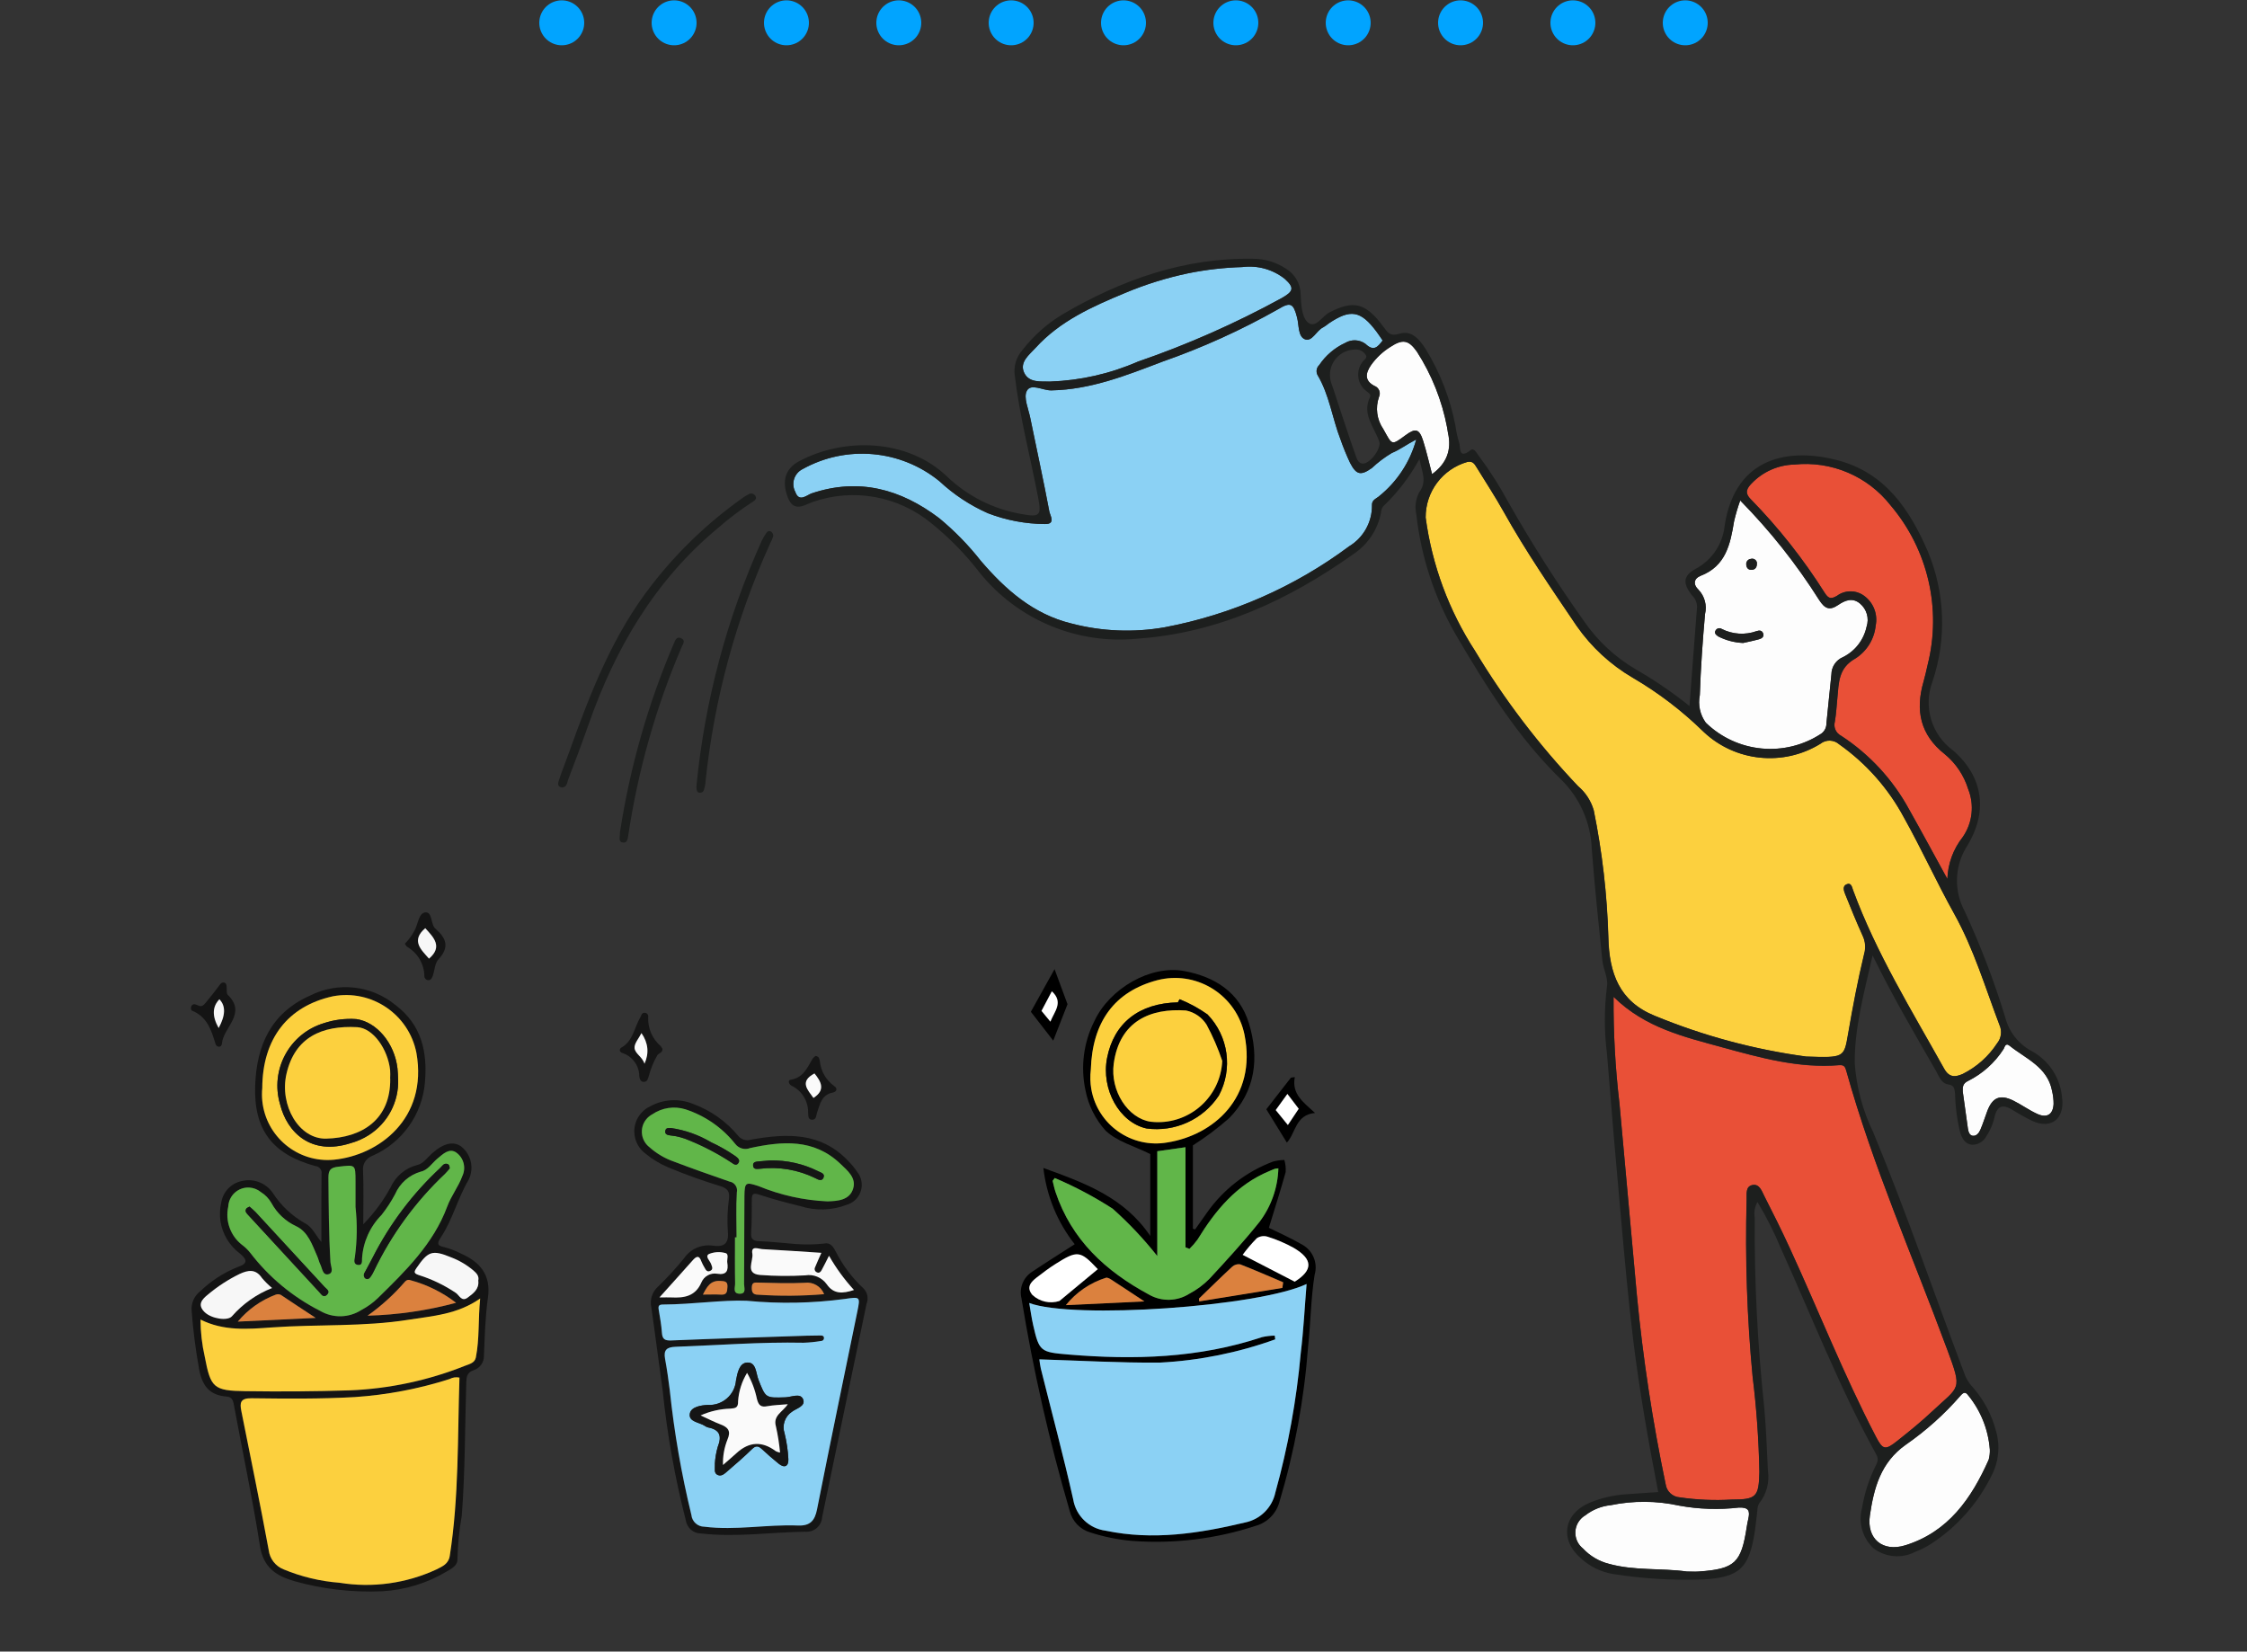
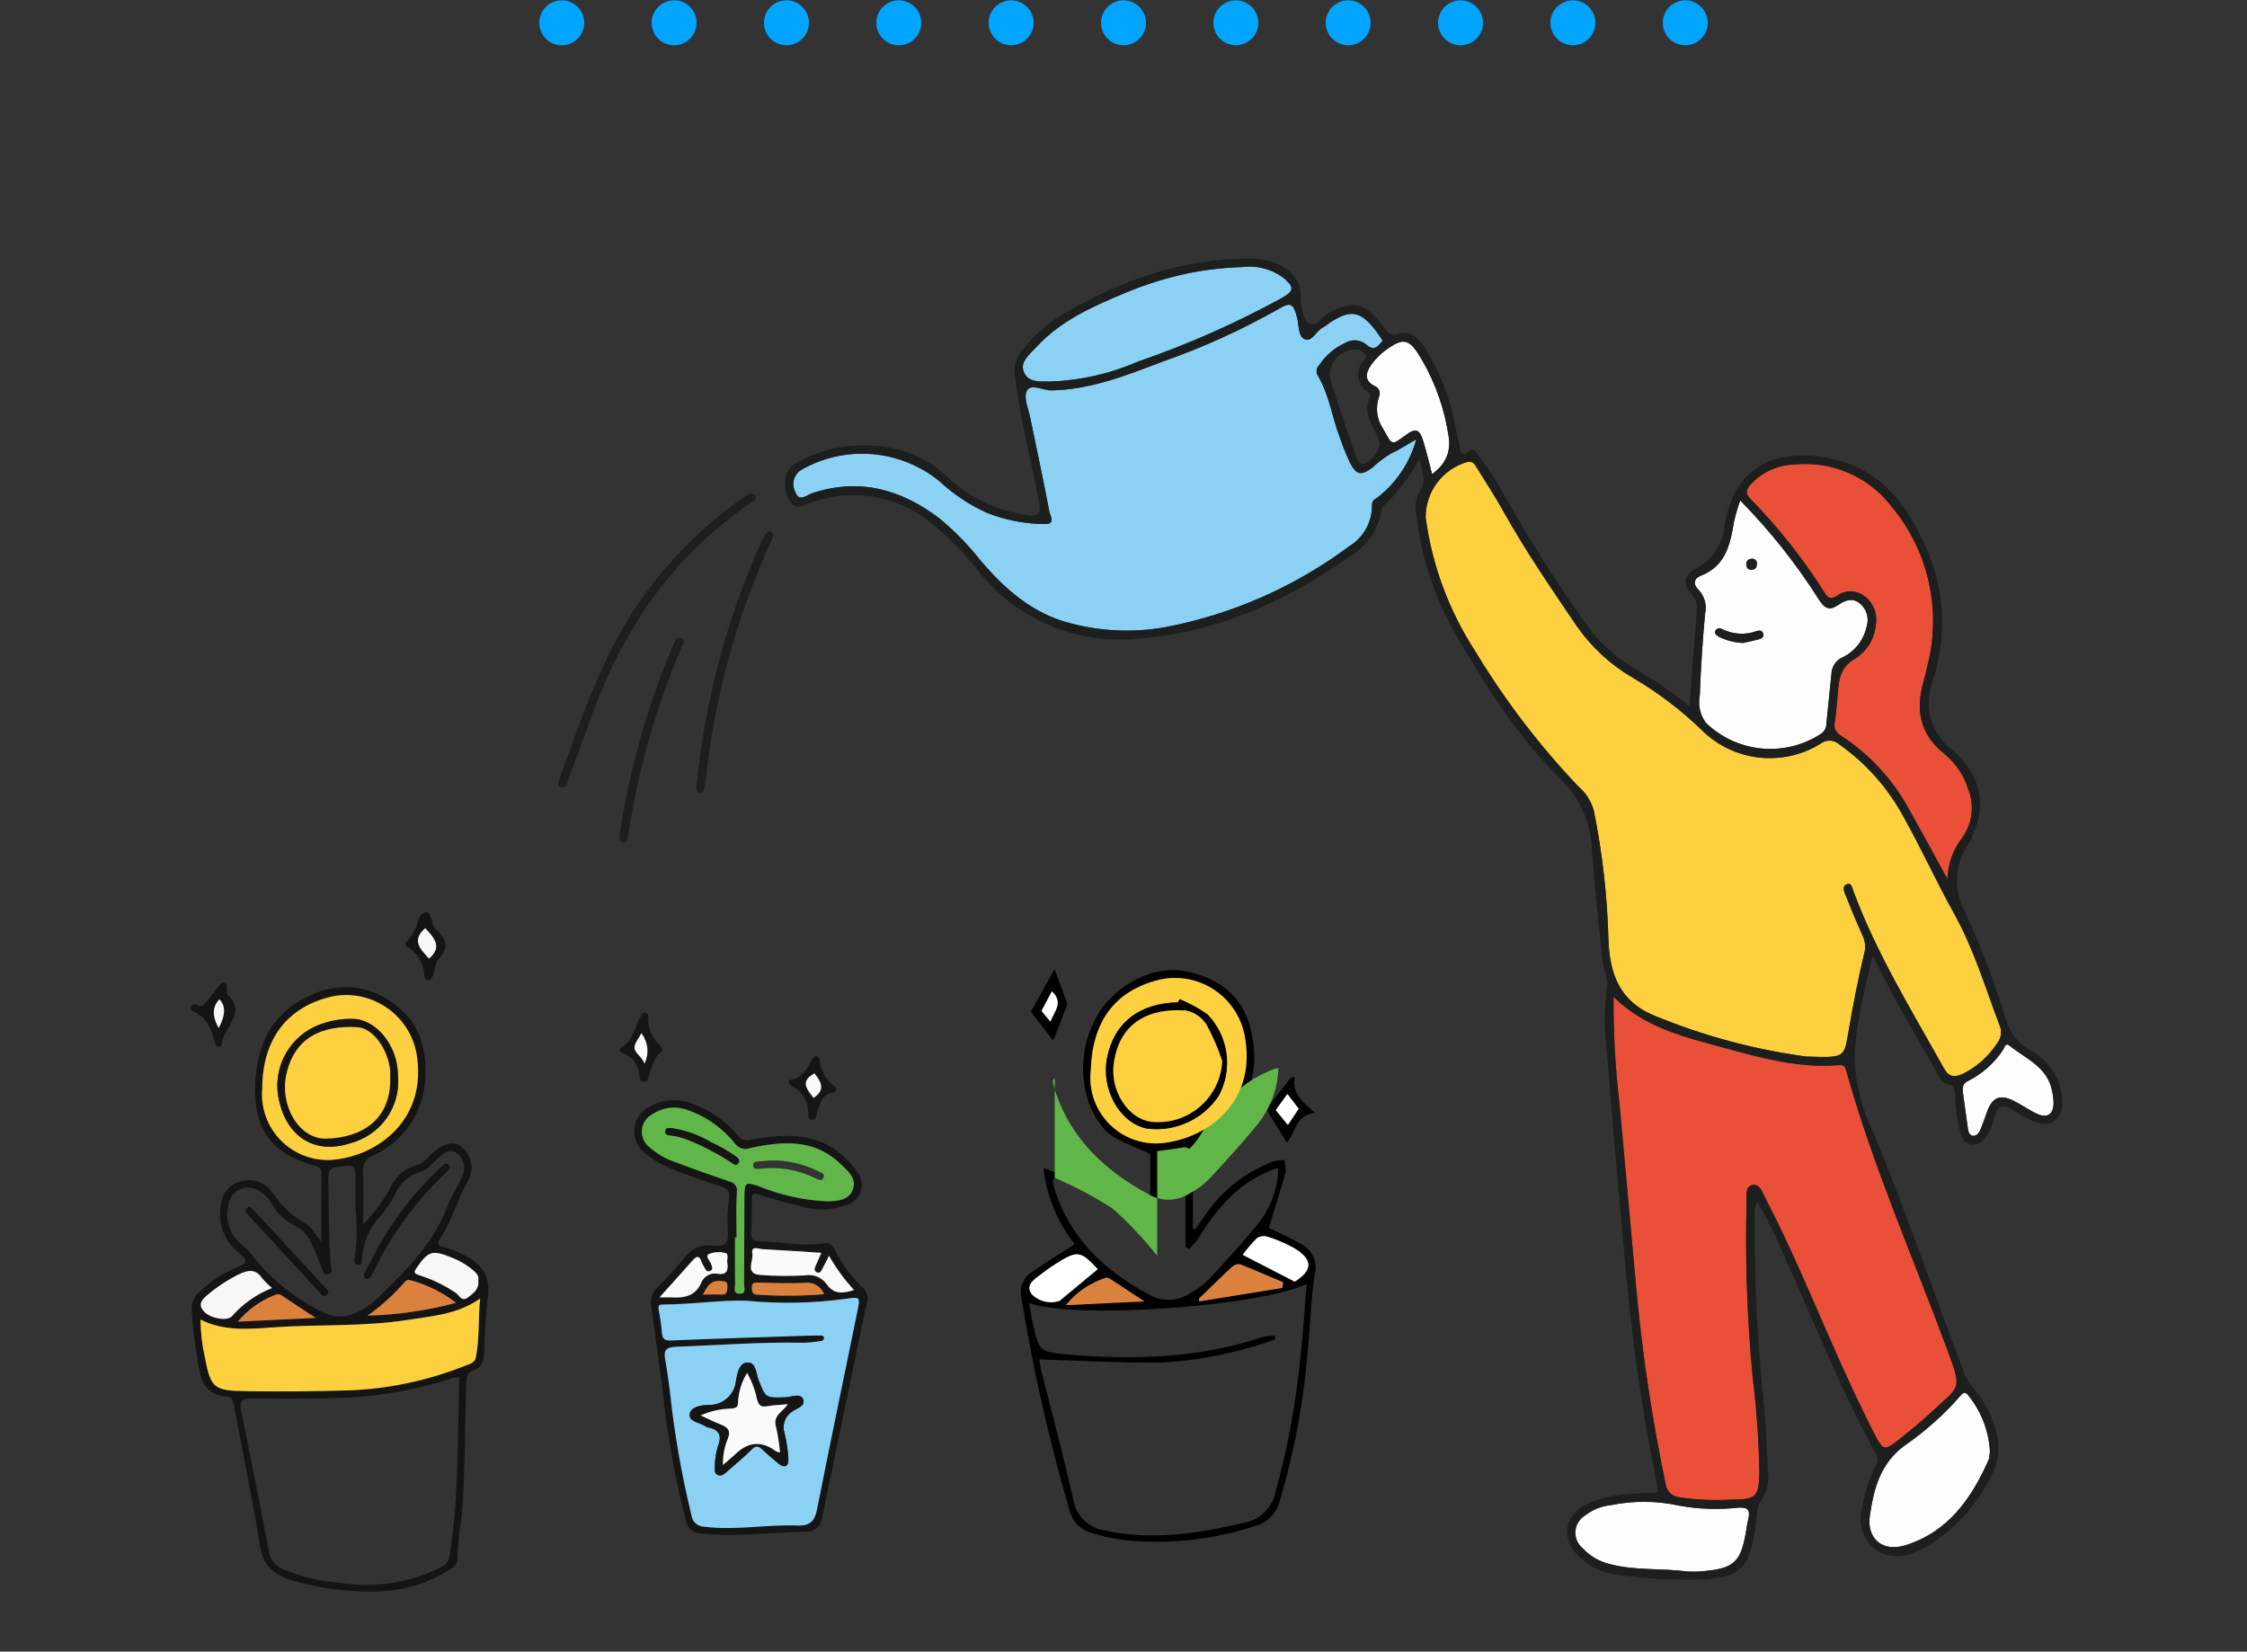
<svg xmlns="http://www.w3.org/2000/svg" id="a" width="200" height="147" viewBox="0 0 200 147">
  <rect x="0" y="0" width="200" height="147" fill="#333333" stroke="none" />
  <defs>
    <clipPath id="g">
      <rect x="17" y="23.03" width="166.563" height="118.616" fill="none" stroke-width="0" />
    </clipPath>
  </defs>
  <g id="b">
    <path id="c" d="M50,2.03h100" fill="none" stroke="#01a4ff" stroke-dasharray="0 0 0 10" stroke-linecap="round" stroke-linejoin="round" stroke-width="4" />
    <g id="d">
      <rect id="e" x="0" y="17.03" width="200" height="130" fill="none" stroke-width="0" />
      <g id="f">
        <g clip-path="url(#g)">
          <g id="h">
            <path id="i" d="M112.939,109.284c.845.42,1.94.9,2.964,1.495.955.525,1.416,1.644,1.107,2.689-.337,2.117-.351,4.282-.582,6.419-.351,4.676-1.206,9.3-2.549,13.792-.273,1.023-1.063,1.828-2.08,2.121-3.558,1.173-7.313,1.632-11.049,1.349-1.257-.11-2.499-.362-3.7-.749-.901-.262-1.596-.98-1.829-1.889-1.821-6.219-3.257-12.544-4.3-18.94-.228-.915.156-1.874.953-2.379,1.219-.819,2.466-1.6,3.783-2.447-1.542-1.959-2.508-4.31-2.789-6.787,3.745,1.355,7.192,2.619,9.514,6.05v-7.289c-1.44-.717-2.978-1.126-3.983-2.09-.907-1.011-1.523-2.249-1.783-3.582-.452-2.091-.169-4.273.8-6.18,1.349-2.881,4.987-4.992,7.972-4.441,2.708.5,4.928,1.87,5.776,4.656.94,3.087.59,6.049-1.768,8.45-1.009.888-2.085,1.695-3.219,2.415v7.422l.2.057c.339-.48.684-.956,1.017-1.44,1.462-2.099,3.527-3.703,5.923-4.6.327-.087.662-.135,1-.142.104.352.143.719.116,1.085-.467,1.677-1,3.337-1.494,4.957M91.607,115.978c.129.73.212,1.351.35,1.959.539,2.366.651,2.418,3.151,2.628,5.833.49,11.6.327,17.22-1.548.372-.084.752-.129,1.134-.135l.043.333c-3.305,1.19-6.767,1.887-10.275,2.068-3.561.031-7.125-.181-10.719-.288.03.276.074.55.131.822.967,3.88,2.006,7.744,2.882,11.645.242,1.462,1.414,2.592,2.883,2.781,4.2.884,8.322.25,12.422-.73,1.349-.277,2.405-1.327,2.69-2.674,1.128-4.063,1.884-8.221,2.259-12.421.247-2,.345-4.025.518-6.129-4.308,2.026-20.725,3.163-24.688,1.69M93.879,104.853l-.192.248c.084.328.149.663.256.984,1.427,4.271,4.461,7.064,8.32,9.141,1.121.647,2.508.617,3.6-.078.655-.346,1.254-.79,1.776-1.316,1.533-1.651,3.058-3.318,4.466-5.075,1.039-1.377,1.626-3.043,1.678-4.767-.107.006-.213.021-.318.044-.164.062-.324.136-.486.2-2.916,1.208-4.8,3.494-6.391,6.094-.217.297-.458.576-.722.832l-.35-.141v-8.908l-2.511.357v9.329c-1.198-1.517-2.526-2.927-3.969-4.213-1.638-1.058-3.364-1.973-5.159-2.734M97.089,95.208c-.398,3.203,1.876,6.123,5.08,6.521.581.072,1.169.057,1.745-.046,4.053-.643,7.989-3.954,6.852-9.6-.704-3.415-4.043-5.613-7.459-4.909-.099.02-.198.043-.295.068-3.794,1-5.79,3.683-5.922,7.964M97.711,112.963c-1.562-1.663-1.8-1.7-3.792-.443-.564.357-1.1.763-1.627,1.171s-.983.882-.394,1.573c.646.596,1.563.799,2.4.531,1.12-.932,2.243-1.861,3.414-2.832M115.242,114.078c1.621-1.019,1.656-1.988-.1-3.017-.738-.407-1.515-.739-2.32-.989-.323-.099-.672-.048-.954.137-.454.462-.875.956-1.259,1.478l4.636,2.39M106.724,115.577l.02.246,7.4-1.2.071-.5c-1.275-.541-2.543-1.1-3.833-1.6-.256-.037-.516.043-.707.218-1,.925-1.97,1.884-2.95,2.831M101.864,115.829c-1.143-.754-2.045-1.356-2.956-1.944-.137-.089-.338-.2-.468-.16-1.403.441-2.644,1.289-3.565,2.437l6.989-.332" fill="#000" stroke-width="0" />
            <path id="j" d="M93.746,92.624l-1.992-2.569,2.109-3.793,1.153,3.118-1.27,3.244M93.495,90.936c.358-.918,1.191-1.729.128-2.7l-.92,1.743.792.961" fill="#000" stroke-width="0" />
            <path id="k" d="M112.71,98.735l2.194-2.818.343-.047c-.289,1.524.769,2.239,1.8,3.192-1.76.165-1.705,1.777-2.507,2.638l-1.826-2.965M114.634,100.135l.964-1.446-1.007-1.319-1.039,1.434,1.082,1.331" fill="#000" stroke-width="0" />
-             <path id="l" d="M91.608,115.976c3.964,1.473,20.38.336,24.688-1.69-.173,2.1-.271,4.126-.518,6.129-.375,4.2-1.131,8.358-2.259,12.421-.285,1.347-1.341,2.397-2.69,2.674-4.1.98-8.218,1.614-12.422.73-1.469-.189-2.641-1.319-2.883-2.781-.876-3.9-1.915-7.764-2.882-11.645-.057-.272-.101-.546-.131-.822,3.594.107,7.157.319,10.719.288,3.508-.181,6.97-.877,10.275-2.068-.015-.111-.029-.222-.043-.333-.382.006-.762.051-1.134.135-5.62,1.875-11.387,2.038-17.219,1.548-2.5-.21-2.612-.262-3.151-2.628-.138-.608-.221-1.229-.35-1.959" fill="#8bd1f4" stroke-width="0" />
-             <path id="m" d="M93.879,104.85c1.795.761,3.521,1.676,5.159,2.734,1.443,1.286,2.771,2.696,3.969,4.213v-9.329l2.511-.357v8.908l.35.141c.264-.256.505-.535.722-.832,1.592-2.6,3.475-4.886,6.391-6.094.162-.067.322-.142.486-.2.105-.023.211-.038.318-.044-.052,1.724-.639,3.39-1.678,4.767-1.408,1.757-2.933,3.424-4.466,5.075-.522.526-1.12.97-1.775,1.316-1.092.695-2.479.725-3.6.078-3.859-2.078-6.892-4.87-8.32-9.141-.107-.321-.172-.655-.256-.984l.192-.248" fill="#61b649" stroke-width="0" />
+             <path id="m" d="M93.879,104.85c1.795.761,3.521,1.676,5.159,2.734,1.443,1.286,2.771,2.696,3.969,4.213v-9.329l2.511-.357l.35.141c.264-.256.505-.535.722-.832,1.592-2.6,3.475-4.886,6.391-6.094.162-.067.322-.142.486-.2.105-.023.211-.038.318-.044-.052,1.724-.639,3.39-1.678,4.767-1.408,1.757-2.933,3.424-4.466,5.075-.522.526-1.12.97-1.775,1.316-1.092.695-2.479.725-3.6.078-3.859-2.078-6.892-4.87-8.32-9.141-.107-.321-.172-.655-.256-.984l.192-.248" fill="#61b649" stroke-width="0" />
            <path id="n" d="M97.092,95.208c.132-4.281,2.128-6.965,5.922-7.964,3.378-.867,6.819,1.169,7.686,4.548.025.097.048.195.068.293,1.137,5.643-2.8,8.955-6.852,9.6-3.178.565-6.213-1.553-6.778-4.731-.102-.576-.118-1.164-.046-1.744M104.992,88.939l-.149.279c-3.45.072-5.689,1.829-6.3,4.943-.551,2.8,1.1,5.755,3.511,6.282,2.528.34,5.028-.797,6.433-2.926,1.268-2.371.861-5.29-1.007-7.224-.774-.546-1.608-1.001-2.487-1.354" fill="#fcd03e" stroke-width="0" />
            <path id="o" d="M97.712,112.965c-1.171.971-2.294,1.9-3.414,2.832-.837.268-1.754.065-2.4-.531-.589-.692-.142-1.161.394-1.573s1.063-.814,1.627-1.171c1.992-1.26,2.23-1.22,3.792.443" fill="#fff" stroke-width="0" />
            <path id="p" d="M115.242,114.08l-4.636-2.391c.384-.522.805-1.016,1.259-1.478.282-.186.631-.236.954-.137.805.25,1.582.582,2.32.989,1.759,1.029,1.724,2,.1,3.017" fill="#fff" stroke-width="0" />
            <path id="q" d="M106.721,115.584c.98-.947,1.949-1.906,2.95-2.831.191-.175.451-.255.707-.218,1.29.5,2.558,1.061,3.833,1.6l-.071.5-7.4,1.2c-.007-.082-.013-.164-.02-.246" fill="#db813e" stroke-width="0" />
            <path id="r" d="M101.857,115.837l-6.989.332c.921-1.147,2.162-1.995,3.565-2.436.13-.038.331.071.468.16.911.589,1.813,1.19,2.956,1.944" fill="#db813e" stroke-width="0" />
            <path id="s" d="M93.494,90.936l-.792-.961.92-1.743c1.064.975.23,1.786-.128,2.7" fill="#fff" stroke-width="0" />
            <path id="t" d="M114.63,100.134l-1.082-1.331,1.039-1.434,1.007,1.319-.964,1.446" fill="#fff" stroke-width="0" />
            <path id="u" d="M104.989,88.938c.879.353,1.713.808,2.487,1.354,1.868,1.934,2.275,4.853,1.007,7.224-1.405,2.129-3.905,3.266-6.433,2.926-2.412-.527-4.061-3.478-3.511-6.281.612-3.114,2.851-4.871,6.3-4.943l.149-.279M108.788,94.43c-.372-1.112-.838-2.189-1.393-3.222-.413-.653-1.075-1.11-1.833-1.264-3.135-.219-5.908.917-6.432,4.725-.334,2.428,1.271,4.893,3.3,5.177,3.139.356,5.972-1.899,6.329-5.038.014-.125.024-.251.03-.377" fill="#000" stroke-width="0" />
            <path id="v" d="M108.79,94.428c-.148,3.156-2.827,5.594-5.982,5.445-.126-.006-.252-.016-.377-.03-2.027-.284-3.632-2.749-3.3-5.177.524-3.808,3.3-4.944,6.432-4.725.758.154,1.42.611,1.833,1.264.555,1.033,1.021,2.11,1.393,3.222" fill="#fcd03e" stroke-width="0" />
            <path id="w" d="M70.838,110.728c.843.063,1.69.048,2.53-.045.574-.123.826.343,1.031.733.622,1.227,1.457,2.333,2.465,3.269.353.362.457.899.265,1.366-1.313,6.334-2.65,12.664-3.955,19-.052.76-.71,1.335-1.47,1.283-.01,0-.02-.001-.03-.002-3.092.048-6.174.512-9.28.157-.676,0-1.25-.495-1.35-1.164-.97-3.784-1.657-7.634-2.057-11.52-.345-2.475-.656-4.955-1.013-7.428-.157-.691.08-1.412.615-1.876.809-.784,1.572-1.615,2.284-2.489.562-.836,1.551-1.279,2.549-1.143.944.145,1.484-.113,1.36-1.275-.066-.985-.03-1.974.108-2.952.064-.619-.177-.866-.721-1.052-1.579-.479-3.132-1.037-4.655-1.672-.748-.309-1.446-.729-2.07-1.245-1.09-.817-1.311-2.364-.494-3.454.246-.328.57-.59.943-.761,1.165-.628,2.549-.705,3.777-.21,1.562.572,2.945,1.544,4.012,2.82.271.358.738.506,1.165.369,3.128-.558,6.2-.7,8.646,1.891.298.297.566.623.8.973.64.792.517,1.953-.275,2.593-.187.151-.401.264-.631.333-1.325.515-2.786.56-4.14.129-1.227-.3-2.454-.621-3.651-1.021-.544-.182-.683-.087-.682.45,0,.986.005,1.975-.055,2.958-.035.57.187.705.709.728,1.089.048,2.175.166,3.262.255M66.458,115.776c-2.128-.094-4.787.321-7.46.335-.327,0-.436.1-.382.43.114.693.242,1.387.289,2.086.04.589.278.7.846.681,4.006-.165,8.013-.288,12.02-.422.422-.014.845-.019,1.267-.02.142,0,.282.032.291.216.013.136-.088.257-.224.27-.009,0-.017.001-.026.001-.519.088-1.044.141-1.571.159-3.806-.077-7.6.224-11.4.361-.79.028-1.064.3-.921,1.077.172.931.3,1.871.421,2.811.392,3.733,1.034,7.435,1.922,11.081.06.592.559,1.043,1.154,1.044,2.791.352,5.556-.219,8.331-.106,1.069.044,1.492-.418,1.7-1.449,1.161-5.874,2.387-11.735,3.586-17.6.269-1.315.26-1.321-1.084-1.121-2.904.391-5.843.447-8.76.166M65.55,110.135h-.141c0,1.372-.015,2.745.011,4.117.006.331-.232.882.386.9.65.023.407-.546.41-.867.025-2.6.006-5.209.033-7.813.013-1.257.113-1.275,1.255-.9,1.95.806,4.025,1.266,6.133,1.358.9-.028,1.975-.088,2.29-1.144.289-.966-.506-1.6-1.139-2.2-2.36-2.26-5.186-2.013-8.03-1.4-.479.188-1.025.033-1.334-.378-1.146-1.44-2.691-2.51-4.442-3.076-.991-.302-2.064-.139-2.921.443-.857.446-1.19,1.502-.744,2.359.118.227.284.424.487.58.631.564,1.367.997,2.167,1.275,1.637.624,3.292,1.2,4.948,1.778.437.068.735.477.667.914-.002.016-.005.031-.009.047-.085,1.332-.027,2.672-.027,4.009M73.097,111.51c-1.827-.117-3.542-.238-5.258-.329-.349-.019-1.018-.344-.887.4.115.652-.69,1.789.7,1.9,1.331.1,2.667.111,4,.035.737-.128,1.483.178,1.918.787.626.908,1.432.842,2.426.514-.852-.93-1.597-1.951-2.222-3.046-.251.5-.444.9-.658,1.285-.083.15-.212.287-.419.19-.164-.065-.244-.25-.18-.414.003-.008.007-.016.011-.024.168-.417.36-.825.569-1.3M58.684,115.485c.515,0,.795-.013,1.073,0,1.145.061,2.135-.1,2.67-1.341.23-.546.803-.863,1.388-.769.883.142,1.021-.3.912-1-.046-.293.18-.761-.182-.842-.477-.129-.984-.099-1.442.086-.394.207.086.6.187.9.085.251.208.473-.1.613-.253.113-.376-.09-.478-.281-.11-.179-.206-.366-.286-.56-.21-.61-.469-.454-.793-.087-.923,1.044-1.859,2.077-2.944,3.285M73.351,115.189c-.276-.697-.992-1.115-1.735-1.013-1.36.068-2.727.02-4.091-.017-.359-.01-.6-.047-.614.429-.011.432.1.653.574.65,1.954.131,3.915.115,5.866-.048M62.56,115.227c.605,0,1.119-.02,1.63.005s.525-.284.554-.671c.039-.526-.252-.526-.641-.55-.878-.054-1.189.531-1.543,1.216" fill="#151515" stroke-width="0" />
            <path id="x" d="M58.964,93.356c.02.351-.316.368-.453.561-.335.577-.59,1.197-.758,1.843-.085.235-.106.512-.414.533-.326.022-.406-.262-.438-.5-.001-.943-.61-1.778-1.507-2.068-.246-.075-.318-.35-.086-.481,1.052-.6,1.144-1.775,1.678-2.682.1-.176.119-.431.4-.416.171-.001.311.137.312.308,0,.015,0,.029-.003.044-.055.999.357,1.967,1.116,2.62.059.073.111.152.155.236M57.097,91.954c-.236.474-.653.927-.615,1.337.047.5.709.787.883,1.393q.638-1.415-.269-2.73" fill="#151515" stroke-width="0" />
            <path id="y" d="M72.597,93.984c.312.056.335.253.375.474.088.881.55,1.682,1.268,2.2.336.223.243.52-.114.588-1,.191-1.138,1.026-1.4,1.776-.088.254-.048.629-.417.642-.411.014-.353-.37-.381-.628.023-1.009-.542-1.94-1.448-2.386-.261-.117-.4-.5-.106-.544,1.123-.177,1.479-1.064,1.95-1.873.077-.098.169-.184.273-.254M72.497,95.539c-1.378.731-.589,1.469-.092,2.179,1.1-.7.683-1.458.092-2.179" fill="#151515" stroke-width="0" />
            <path id="z" d="M66.467,115.778c2.917.281,5.856.225,8.76-.166,1.344-.2,1.353-.195,1.085,1.121-1.2,5.866-2.425,11.727-3.586,17.6-.2,1.031-.626,1.493-1.7,1.449-2.776-.113-5.54.458-8.331.106-.596-.001-1.094-.452-1.154-1.045-.888-3.646-1.53-7.349-1.922-11.081-.117-.94-.25-1.88-.421-2.811-.144-.779.13-1.048.921-1.077,3.8-.137,7.59-.438,11.4-.361.527-.017,1.052-.071,1.571-.159.137.002.249-.108.251-.245,0-.009,0-.017-.001-.026-.009-.184-.149-.216-.291-.216-.422,0-.845.006-1.267.02-4.007.134-8.014.257-12.02.422-.568.023-.806-.092-.846-.681-.047-.7-.175-1.393-.289-2.086-.054-.33.054-.429.382-.43,2.674-.013,5.332-.429,7.46-.335M63.63,130.309c.021.435-.118.813.257.974.339.145.605-.118.837-.319.745-.645,1.494-1.288,2.2-1.977.325-.319.55-.317.864-.029.493.452.994.9,1.513,1.316.537.434.9.227.868-.407-.04-.772-.153-1.538-.337-2.289-.243-.713.023-1.5.649-1.919.4-.307,1.274-.5.988-1.139-.251-.555-1.031-.166-1.566-.149-1.779.059-1.751.069-2.394-1.56-.228-.577-.19-1.573-1-1.536-.726.033-.876.967-1,1.586-.103,1.292-1.22,2.264-2.513,2.188-.581.026-1.5.161-1.6.785-.117.736.858.751,1.351,1.088.086.062.183.107.286.132,1.045.2,1.225.772.852,1.722-.145.499-.232,1.014-.26,1.533" fill="#8bd1f4" stroke-width="0" />
            <path id="aa" d="M65.561,110.137c0-1.337-.059-2.678.027-4.009.094-.432-.179-.858-.611-.952-.016-.003-.031-.006-.047-.009-1.656-.574-3.31-1.154-4.948-1.778-.799-.278-1.536-.711-2.167-1.275-.766-.588-.91-1.686-.322-2.452.156-.203.354-.369.58-.487.857-.582,1.93-.745,2.921-.443,1.751.566,3.296,1.636,4.442,3.076.309.411.855.566,1.334.378,2.844-.614,5.671-.86,8.031,1.4.632.606,1.427,1.239,1.139,2.2-.315,1.056-1.391,1.116-2.29,1.144-2.108-.093-4.183-.553-6.133-1.359-1.142-.371-1.242-.353-1.255.9-.027,2.6-.008,5.209-.033,7.813,0,.321.239.89-.41.867-.619-.022-.38-.573-.386-.9-.026-1.372-.011-2.745-.011-4.117h.142M59.748,100.404c-.2,0-.456-.055-.524.21-.09.347.2.423.437.445.594.058,1.175.212,1.72.455,1.297.531,2.54,1.186,3.713,1.954.2.14.441.335.631.048.169-.256-.039-.443-.251-.6-.69-.481-1.422-.9-2.187-1.251-1.086-.647-2.288-1.075-3.539-1.261M68.534,103.288c-.232.019-.615.05-1,.084-.249.022-.538.049-.5.386s.329.291.574.273c1.71-.214,3.445.08,4.989.845.232.126.57.3.71-.068s-.24-.433-.477-.559c-1.333-.667-2.81-.997-4.3-.96" fill="#61b649" stroke-width="0" />
            <path id="ab" d="M73.111,111.509c-.209.471-.4.879-.569,1.3-.078.158-.013.349.145.427.008.004.016.007.024.011.207.1.337-.04.419-.19.214-.389.406-.789.658-1.285.625,1.095,1.37,2.116,2.222,3.046-.994.328-1.8.394-2.426-.514-.435-.609-1.181-.915-1.918-.787-1.333.076-2.669.065-4-.035-1.392-.109-.588-1.247-.7-1.9-.131-.744.539-.419.887-.4,1.717.091,3.432.212,5.258.329" fill="#fafafa" stroke-width="0" />
            <path id="ac" d="M58.696,115.482c1.084-1.208,2.02-2.241,2.943-3.285.324-.366.583-.523.793.087.08.194.176.382.286.561.1.191.224.394.478.281.313-.14.189-.362.1-.613-.1-.3-.581-.691-.187-.9.459-.185.965-.215,1.442-.086.362.081.137.549.182.843.109.7-.029,1.145-.912,1-.585-.094-1.158.224-1.388.769-.535,1.238-1.524,1.4-2.67,1.341-.278-.015-.557,0-1.072,0" fill="#fafafa" stroke-width="0" />
            <path id="ad" d="M73.357,115.192c-1.951.163-3.912.179-5.866.048-.477,0-.585-.218-.574-.65.012-.476.255-.438.614-.429,1.363.037,2.73.085,4.09.017.742-.102,1.458.316,1.735,1.013" fill="#db813e" stroke-width="0" />
            <path id="ae" d="M62.565,115.227c.354-.685.665-1.27,1.543-1.216.388.024.68.025.641.55-.029.386-.037.7-.554.671s-1.025-.006-1.63-.006" fill="#db813e" stroke-width="0" />
            <path id="af" d="M57.095,91.953q.907,1.315.269,2.73c-.175-.606-.836-.895-.883-1.393-.039-.41.379-.863.615-1.337" fill="#fafafa" stroke-width="0" />
            <path id="ag" d="M72.494,95.545c.591.722,1.012,1.479-.092,2.179-.5-.71-1.286-1.449.092-2.179" fill="#fafafa" stroke-width="0" />
            <path id="ah" d="M63.628,130.31c.028-.519.115-1.034.26-1.533.374-.95.194-1.521-.852-1.722-.103-.025-.2-.069-.286-.132-.494-.337-1.468-.351-1.351-1.088.1-.624,1.014-.759,1.6-.785,1.293.076,2.41-.896,2.513-2.187.121-.619.272-1.553,1-1.586.807-.037.769.959,1,1.536.644,1.629.615,1.618,2.394,1.56.535-.018,1.316-.406,1.566.149.287.635-.592.832-.988,1.139-.626.419-.892,1.207-.649,1.92.184.751.297,1.517.337,2.289.028.635-.331.841-.868.407-.52-.42-1.021-.864-1.513-1.316-.314-.288-.539-.29-.864.029-.7.69-1.452,1.333-2.2,1.977-.232.2-.5.464-.837.319-.375-.161-.237-.539-.257-.974M69.433,129.29c-.072-.782-.195-1.558-.367-2.324-.281-.972.611-1.285,1.054-1.975-.7.062-1.262.069-1.811.174-.576.11-.782-.065-.934-.643-.168-.815-.464-1.598-.877-2.32-.464.762-.738,1.625-.8,2.515.018.58-.219.628-.665.664-.921.023-1.828.229-2.669.606.688.313,1.217.586,1.771.8.67.255.953.583.62,1.345-.288.72-.424,1.491-.4,2.266.479-.42.851-.733,1.209-1.061q1.677-1.537,3.5-.161c.118.055.242.095.37.117" fill="#151515" stroke-width="0" />
            <path id="ai" d="M59.749,100.407c1.251.185,2.453.614,3.539,1.261.765.351,1.497.77,2.187,1.251.212.156.42.344.25.6-.19.286-.428.091-.631-.048-1.172-.768-2.416-1.423-3.713-1.954-.545-.243-1.126-.397-1.72-.455-.239-.022-.527-.1-.437-.445.068-.265.321-.208.525-.21" fill="#151515" stroke-width="0" />
-             <path id="aj" d="M68.531,103.291c1.489-.036,2.964.293,4.295.96.237.126.613.2.477.559s-.478.195-.71.068c-1.544-.765-3.279-1.059-4.989-.845-.245.018-.539.066-.574-.273s.254-.363.5-.386c.383-.034.766-.065,1-.084" fill="#151515" stroke-width="0" />
            <path id="ak" d="M69.431,129.288c-.128-.022-.252-.062-.37-.117q-1.826-1.377-3.5.161c-.358.328-.729.641-1.209,1.061-.024-.775.112-1.546.4-2.266.333-.762.049-1.09-.62-1.345-.554-.211-1.084-.484-1.771-.8.841-.376,1.748-.582,2.669-.605.446-.036.683-.084.665-.664.061-.891.336-1.753.8-2.516.413.722.709,1.505.877,2.32.152.578.358.753.934.643.549-.1,1.116-.112,1.811-.174-.444.69-1.336,1-1.054,1.975.172.766.295,1.542.367,2.324" fill="#fafafa" stroke-width="0" />
            <path id="al" d="M28.607,110.524c0-2.008-.013-4.016.01-6.023.063-.325-.149-.64-.474-.703-.02-.004-.04-.007-.06-.008-3.83-1.039-5.516-3.22-5.369-7.2.13-3.52,1.394-6.421,4.87-7.969,2.483-1.258,5.475-.928,7.625.84,2.317,1.753,2.847,4.181,2.615,6.861-.234,2.88-2.032,5.399-4.681,6.554-.565.202-.91.773-.827,1.367.056,1.5.017,3,.017,4.726.965-.98,1.787-2.091,2.441-3.3.444-.974,1.302-1.696,2.337-1.967.566-.11.9-.647,1.32-1.02,1.043-.932,1.917-1.144,2.633-.627.885.712,1.153,1.945.643,2.96-.964,1.639-1.41,3.512-2.456,5.1-.313.474-.433.753.3.893.51.133,1.003.322,1.47.565,1.709.756,2.7,1.894,2.407,3.945-.241,1.7-.28,3.437-.355,5.159.015.581-.356,1.103-.91,1.279-.6.206-.644.587-.661,1.111-.124,3.942-.095,7.89-.4,11.826-.225,1.28-.354,2.574-.387,3.873.038.55-.506.852-.912,1.082-1.752,1.057-3.735,1.67-5.778,1.786-2.641.118-5.284-.186-7.83-.9-1.59-.463-2.754-1.2-3.054-3.122-.66-4.236-1.568-8.432-2.338-12.651-.081-.442-.26-.632-.645-.661-1.539-.117-2.176-.984-2.441-2.471-.314-1.73-.536-3.475-.664-5.229-.032-.646.253-1.267.764-1.663.965-.931,2.101-1.666,3.346-2.165,1-.323.757-.721.209-1.185-.943-.698-1.573-1.74-1.752-2.9-.078-.559-.052-1.127.077-1.676.159-.93.863-1.673,1.784-1.88,1.061-.273,2.179.145,2.8,1.048.72,1.122,1.706,2.049,2.869,2.7.649.328.944,1.08,1.447,1.655M40.887,122.622c-.297-.065-.608-.02-.875.126-2.737.874-5.57,1.414-8.437,1.608-3.063.174-6.125.143-9.185.105-1.02-.013-1.064.4-.914,1.15.821,4.121,1.672,8.237,2.434,12.369.095.769.602,1.425,1.323,1.71,1.587.661,3.269,1.063,4.983,1.193,2.93.475,5.935.061,8.627-1.188.515-.261,1.068-.473,1.181-1.2.825-5.273.691-10.591.863-15.875M17.838,117.457c.006,1.114.133,2.223.379,3.309.526,2.765.769,3.029,3.629,3.069,3.1.043,6.2.03,9.293-.074,3.52-.145,6.989-.886,10.26-2.193.391-.152.851-.247.948-.733.334-1.674.194-3.37.383-5.249-2.046,1.43-4.229,1.549-6.321,1.884-4.043.648-8.15.4-12.221.69-2.141.152-4.282.337-6.351-.7M31.637,107.474v-2.325c0-1.518,0-1.471-1.509-1.3-.684.077-.905.263-.9.987.022,2.5.03,5,.181,7.5.022.365.347.97-.2,1.091-.5.111-.535-.542-.715-.9-.11-.217-.156-.466-.256-.689-.46-1.024-.8-2.18-1.9-2.7-.93-.431-1.695-1.151-2.182-2.052-.228-.4-.553-.737-.945-.979-.759-.622-1.878-.511-2.499.248-.243.296-.383.662-.401,1.044-.281,1.273.191,2.594,1.216,3.4.284.209.539.455.756.733,1.656,2.157,3.775,3.916,6.2,5.146,1.143.671,2.567.641,3.681-.076.53-.28,1.018-.631,1.451-1.045,2.467-2.412,4.955-4.838,6.186-8.161.361-.974,1-1.766,1.348-2.72.347-.735.119-1.614-.543-2.087-.627-.429-1.185.136-1.672.537s-.859,1.036-1.479,1.16c-1.027.293-1.869,1.031-2.294,2.011-.346.652-.75,1.272-1.208,1.851-1.023,1.035-1.638,2.404-1.732,3.856-.014.253.059.656-.386.586-.4-.063-.3-.443-.253-.694.199-1.468.218-2.954.059-4.427M23.341,96.843c-.309,3.216,2.048,6.074,5.264,6.382.373.036.75.036,1.123,0,3.972-.39,8.366-3.642,7.335-9.5-.672-3.436-3.987-5.688-7.429-5.047-4.03.882-6.27,3.788-6.293,8.163M24.219,114.641c-.327-.269-.628-.567-.9-.891-.564-.828-1.229-.713-2-.354-1.009.494-1.954,1.109-2.813,1.832-.529.426-.963.9-.29,1.558.6.591,2.038.815,2.429.372.975-1.113,2.203-1.977,3.58-2.518M42.572,113.985c.095-.415-.16-.664-.427-.9-.59-.499-1.26-.895-1.982-1.171-1.689-.689-2.048-.565-3.086.946-.267.388-.208.489.215.633,1.171.368,2.283.905,3.3,1.593.291.206.5.806,1.035.411.509-.377,1.04-.758.946-1.513M40.596,115.958c-1.206-.929-2.583-1.612-4.053-2.009-.165-.071-.357-.027-.474.11-.989,1.147-2.114,2.169-3.349,3.045,2.661-.071,5.304-.456,7.875-1.146M21.17,117.63l6.931-.329c-1.129-.743-2.057-1.346-2.974-1.965-.158-.14-.38-.181-.577-.107-1.316.493-2.481,1.32-3.38,2.4" fill="#141414" stroke-width="0" />
            <path id="am" d="M36.037,83.995c.342-.342.631-.734.856-1.162.318-.567.368-1.571.964-1.623.659-.057.444,1.062.913,1.467.963.83,1.252,1.646.258,2.706-.324.345-.336.978-.509,1.473-.068.193-.16.407-.428.385-.184-.02-.322-.176-.319-.361-.015-1.075-.594-2.062-1.525-2.6-.079-.049-.121-.159-.21-.281M38.187,85.325c1.25-1.068.4-1.9-.335-2.709-1.3,1.107-.358,1.925.335,2.709" fill="#141414" stroke-width="0" />
            <path id="an" d="M17.653,89.501c.35.167.525-.1.7-.307.4-.483.8-.976,1.166-1.485.113-.156.211-.28.4-.255.223.028.239.21.255.391.022.241-.033.575.1.706,1.726,1.677-.409,2.89-.522,4.339-.029.374-.471.366-.577.01-.368-1.235-.757-2.424-2.107-2.954-.06-.023-.1-.274-.048-.371.156-.313.4-.167.63-.074M19.46,91.501q.926-1.688.065-2.551-.955.978-.065,2.551" fill="#141414" stroke-width="0" />
-             <path id="ao" d="M40.896,122.613c-.172,5.284-.038,10.6-.863,15.875-.113.725-.666.936-1.181,1.2-2.692,1.249-5.697,1.663-8.627,1.188-1.714-.13-3.396-.532-4.983-1.193-.721-.285-1.228-.941-1.323-1.71-.762-4.132-1.613-8.248-2.434-12.369-.149-.75-.106-1.163.914-1.15,3.06.038,6.122.069,9.185-.105,2.867-.193,5.7-.733,8.437-1.607.267-.146.578-.191.875-.126" fill="#fcd03e" stroke-width="0" />
            <path id="ap" d="M17.846,117.449c2.07,1.04,4.21.855,6.351.7,4.071-.289,8.178-.042,12.221-.69,2.092-.335,4.275-.455,6.321-1.885-.189,1.88-.05,3.575-.383,5.249-.1.486-.558.582-.948.733-3.271,1.307-6.74,2.048-10.26,2.193-3.1.1-6.2.118-9.293.074-2.86-.04-3.1-.3-3.629-3.069-.246-1.086-.373-2.195-.379-3.309" fill="#fcd03e" stroke-width="0" />
-             <path id="aq" d="M31.647,107.464c.159,1.473.14,2.959-.059,4.427-.047.251-.143.631.253.694.445.071.372-.333.386-.586.094-1.452.709-2.821,1.732-3.856.458-.579.862-1.198,1.208-1.851.425-.98,1.267-1.718,2.294-2.011.62-.125.992-.759,1.479-1.161s1.044-.966,1.672-.537c.662.473.89,1.352.543,2.087-.347.954-.987,1.746-1.348,2.72-1.231,3.323-3.72,5.748-6.186,8.161-.433.414-.921.765-1.451,1.045-1.114.718-2.538.747-3.681.076-2.425-1.23-4.544-2.989-6.2-5.146-.217-.278-.472-.524-.756-.733-1.025-.806-1.497-2.127-1.216-3.4.045-.98.876-1.738,1.856-1.693.382.018.748.158,1.044.401.392.242.717.578.945.978.487.901,1.253,1.621,2.182,2.052,1.1.517,1.442,1.673,1.9,2.7.1.223.146.472.256.689.18.356.218,1.008.715.9.542-.121.218-.726.2-1.091-.151-2.5-.159-5-.181-7.5-.006-.724.214-.91.9-.987,1.51-.17,1.505-.216,1.509,1.3v2.325M40.022,103.998c-.005-.249-.082-.369-.23-.4-.3-.068-.429.186-.6.349-2.455,2.28-4.489,4.975-6.01,7.96-.232.473-.5.926-.743,1.395-.101.156-.07.364.072.484.23.164.389-.019.512-.193.098-.146.183-.3.256-.46,1.557-3.243,3.696-6.173,6.31-8.645.173-.164.319-.357.432-.486M22.206,107.402c-.118.072-.232.1-.284.18-.154.225,0,.392.146.546,2.116,2.301,4.235,4.599,6.357,6.894.169.182.361.537.678.22s-.047-.5-.215-.686c-2.042-2.226-4.089-4.447-6.142-6.662-.163-.176-.356-.325-.54-.491" fill="#61b649" stroke-width="0" />
            <path id="ar" d="M23.344,96.838c.023-4.375,2.263-7.281,6.293-8.163,3.442-.641,6.757,1.611,7.429,5.047,1.031,5.857-3.364,9.109-7.335,9.5-3.216.311-6.075-2.043-6.387-5.259-.036-.373-.036-.75,0-1.123M35.438,96.075c-.021-.358-.025-.676-.061-.99-.26-2.225-1.834-4.12-3.661-4.378-.985-.068-1.974.057-2.911.37-3.044.931-4.774,4.136-3.882,7.192.628,2.543,2.771,4.6,6.259,3.489.584-.159,1.14-.404,1.651-.729,1.683-1.075,2.674-2.959,2.606-4.955" fill="#fcd03e" stroke-width="0" />
            <path id="as" d="M24.222,114.641c-1.377.541-2.605,1.405-3.58,2.518-.391.443-1.827.219-2.429-.372-.673-.66-.238-1.132.29-1.558.859-.723,1.804-1.339,2.813-1.832.773-.359,1.438-.474,2,.354.272.324.573.622.9.89" fill="#f7f7f7" stroke-width="0" />
            <path id="at" d="M42.569,113.986c.094.755-.438,1.136-.946,1.513-.532.394-.744-.206-1.035-.412-1.017-.688-2.129-1.225-3.3-1.593-.423-.144-.482-.245-.215-.633,1.038-1.511,1.4-1.635,3.086-.946.722.276,1.392.672,1.982,1.171.267.235.522.485.427.9" fill="#f7f7f7" stroke-width="0" />
            <path id="au" d="M40.592,115.959c-2.571.69-5.214,1.075-7.875,1.146,1.235-.876,2.36-1.899,3.349-3.046.117-.136.309-.181.474-.11,1.47.397,2.847,1.08,4.053,2.009" fill="#db813e" stroke-width="0" />
            <path id="av" d="M21.167,117.632c.899-1.08,2.064-1.907,3.38-2.4.197-.074.419-.033.577.107.917.619,1.845,1.222,2.974,1.965l-6.931.329" fill="#db813e" stroke-width="0" />
            <path id="aw" d="M38.186,85.325c-.693-.784-1.634-1.6-.335-2.709.737.809,1.585,1.641.335,2.709" fill="#f7f7f7" stroke-width="0" />
            <path id="ax" d="M19.462,91.499q-.89-1.573.065-2.551.861.863-.065,2.551" fill="#f7f7f7" stroke-width="0" />
            <path id="ay" d="M40.026,103.994c-.113.128-.259.321-.432.485-2.614,2.472-4.753,5.402-6.31,8.645-.073.16-.158.314-.256.46-.122.174-.282.357-.512.193-.142-.12-.173-.328-.072-.484.24-.469.511-.922.743-1.395,1.521-2.985,3.555-5.68,6.01-7.96.17-.163.3-.418.6-.349.148.034.225.155.23.4" fill="#141414" stroke-width="0" />
            <path id="az" d="M22.211,107.394c.184.166.377.315.54.491,2.051,2.217,4.099,4.438,6.142,6.662.168.183.529.371.215.686s-.509-.038-.678-.219c-2.125-2.293-4.244-4.591-6.357-6.894-.141-.153-.3-.321-.146-.546.052-.075.166-.108.284-.18" fill="#141414" stroke-width="0" />
            <path id="ba" d="M35.437,96.073c.068,1.996-.923,3.88-2.606,4.955-.511.325-1.067.57-1.651.729-3.488,1.109-5.63-.946-6.258-3.489-.892-3.056.838-6.261,3.882-7.192.937-.312,1.926-.438,2.911-.37,1.828.257,3.4,2.153,3.661,4.378.037.314.04.632.061.99M34.732,95.997c.013-.245.013-.492,0-.737-.2-1.874-1.51-3.757-2.936-3.834-3.138-.169-5.538.9-6.287,4.136-.653,2.818,1.11,5.844,3.53,5.785,3.177-.078,5.749-1.689,5.7-5.35" fill="#141414" stroke-width="0" />
            <path id="bb" d="M34.732,95.996c.053,3.661-2.519,5.272-5.7,5.35-2.421.059-4.183-2.967-3.53-5.785.749-3.231,3.149-4.305,6.287-4.136,1.427.077,2.736,1.96,2.936,3.834.013.245.013.492,0,.737" fill="#fcd03e" stroke-width="0" />
            <path id="bc" d="M50.014,70.097c-.487-.09-.325-.469-.238-.731.271-.821.6-1.623.887-2.437,1.887-5.274,3.9-10.481,7.415-14.952,2.264-2.904,4.938-5.464,7.938-7.6.188-.144.389-.27.6-.377.204-.135.479-.078.614.126.004.005.007.011.01.016.151.279-.074.419-.284.548-1.06.687-2.069,1.45-3.02,2.282-5.642,4.677-9.18,10.736-11.567,17.558-.571,1.632-1.186,3.249-1.8,4.866-.1.27-.1.66-.554.7" fill="#1d1f1e" stroke-width="0" />
            <path id="bd" d="M62.002,69.829c.745-7.506,2.707-14.84,5.808-21.716.117-.249.259-.486.423-.707.079-.135.253-.18.387-.1.01.006.019.012.028.018.113.094.179.233.18.38-.066.226-.157.443-.271.649-3.036,6.687-4.977,13.817-5.751,21.12-.003.158-.022.316-.057.47-.081.242-.046.59-.43.616-.269.018-.364-.2-.318-.729" fill="#1d1f1e" stroke-width="0" />
            <path id="be" d="M55.177,74.117c.887-5.815,2.509-11.493,4.825-16.9.106-.233.215-.574.587-.426.471.186.213.514.091.782-2.294,5.361-3.892,10.993-4.755,16.76-.056.319-.08.721-.484.66-.438-.066-.244-.5-.264-.879" fill="#1d1f1e" stroke-width="0" />
            <path id="bf" d="M160.767,94.049c-4.632-.627-9.164-1.848-13.484-3.632-3.15-1.284-4.047-3.785-4.12-7-.112-3.792-.548-7.568-1.305-11.285-.242-.843-.729-1.595-1.4-2.16-3.484-3.67-6.559-7.709-9.168-12.045-2.326-3.58-3.827-7.632-4.394-11.864-.017-2.298,1.503-4.324,3.714-4.951.479-.1.638.184.824.487.806,1.31,1.653,2.6,2.4,3.938,1.965,3.52,4.245,6.836,6.5,10.168,1.316,1.889,3.028,3.468,5.017,4.627,2.283,1.336,4.392,2.948,6.281,4.8,2.826,2.668,7.091,3.106,10.4,1.067.496-.394,1.204-.373,1.676.05,2.401,1.694,4.373,3.924,5.761,6.514,1.573,2.814,2.913,5.765,4.473,8.568,1.764,3.171,2.764,6.57,4.03,9.9.244.538.162,1.167-.21,1.625-.758,1.163-1.812,2.104-3.054,2.726-.674.3-1.214.337-1.661-.465-2.894-5.195-6.033-10.262-8.1-15.877-.1-.273-.16-.721-.6-.512-.353.17-.216.579-.106.855.5,1.241,1,2.479,1.554,3.7.248.511.297,1.095.138,1.64-.564,2.335-1.011,4.7-1.421,7.071-.373,2.161-.327,2.169-3.743,2.054" fill="#fcd03e" stroke-width="0" />
            <path id="bg" d="M143.633,88.742c2.814,2.764,6.3,3.56,9.72,4.5,3.388.93,6.782,1.869,10.355,1.574.428-.035.531.137.627.481,2.368,8.5,5.933,16.57,8.987,24.823,1.37,3.7,1.129,3.191-1.365,5.535-.978.919-2.026,1.766-3.077,2.6-1.085.864-1.292.8-1.91-.387-2.855-5.487-5.112-11.247-7.7-16.858-.708-1.537-1.465-3.053-2.234-4.561-.221-.434-.424-1.088-1.042-.968-.643.125-.508.8-.526,1.282-.141,5.259.037,10.521.532,15.758.35,2.825.55,5.666.6,8.512-.048,2.215-.269,2.444-2.479,2.447-1.541.091-3.087.024-4.614-.2-.643-.043-1.167-.535-1.25-1.174-1.162-5.562-2.018-11.183-2.562-16.839-.511-5.667-1.026-11.333-1.543-17-.376-3.163-.553-6.347-.53-9.532" fill="#e95037" stroke-width="0" />
            <path id="bh" d="M123.069,30.305c-.407.528-.769,1.035-1.532.3-.529-.386-1.237-.42-1.8-.085-.938.433-1.739,1.116-2.315,1.973-.239.225-.302.581-.156.875,1.067,1.783,1.315,3.858,2.056,5.757.246.705.528,1.397.847,2.072.558,1.076.954,1.16,1.94.462.543-.511,1.141-.961,1.783-1.341.695-.279,1.27-.735,2.168-1.2-.546,2.006-1.717,3.785-3.343,5.08-.29.218-.624.333-.6.774.018,1.492-.754,2.881-2.031,3.653-4.85,3.614-10.458,6.078-16.4,7.205-2.772.492-5.617.377-8.34-.338-3.375-.825-5.849-3.006-8.039-5.563-1.1-1.401-2.348-2.68-3.722-3.814-3.408-2.575-7.131-3.613-11.342-2.2-.427.143-1.122.84-1.457-.135-.385-.723-.11-1.621.613-2.006.011-.006.022-.012.033-.017,3.901-2.172,8.732-1.745,12.192,1.077,1.269,1.184,2.727,2.147,4.314,2.849,1.617.622,3.333.948,5.065.961,1,.026.461-.778.4-1.111-.525-2.788-1.132-5.561-1.7-8.342-.164-.81-.616-1.816-.307-2.4.368-.7,1.422-.031,2.179-.045,3.514-.064,6.7-1.342,9.9-2.559,3.566-1.246,7.014-2.808,10.302-4.669,1.109-.669,1.349-.512,1.676.749.176.679.075,1.673.681,1.926.659.275,1.026-.774,1.648-1.06.169-.101.331-.215.482-.341,1.941-1.31,2.848-1.154,4.262.735.188.252.359.516.543.782" fill="#8bd1f4" stroke-width="0" />
            <path id="bi" d="M173.336,78.238c-1.134-2.064-2.251-4.138-3.407-6.19-1.441-2.652-3.519-4.904-6.047-6.553-.466-.233-.702-.763-.562-1.265.118-.7.155-1.411.224-2.117.131-1.341.085-2.654,1.594-3.493,1.024-.648,1.694-1.731,1.815-2.937.202-.995-.188-2.017-1-2.626-.718-.548-1.711-.559-2.44-.025-.5.291-.743.291-1.087-.248-1.899-3.01-4.111-5.811-6.6-8.355-.59-.6-.292-.992.082-1.394.992-1.045,2.36-1.651,3.8-1.685,3.29-.345,6.525,1.025,8.567,3.628,3.331,3.921,4.56,9.212,3.3,14.2-.117.5-.22,1-.363,1.493-.744,2.556-.3,4.733,1.887,6.457.982.807,1.706,1.885,2.082,3.1.569,1.416.388,3.024-.482,4.278-.843,1.065-1.322,2.372-1.367,3.729" fill="#e95037" stroke-width="0" />
            <path id="bj" d="M154.894,44.55c2.652,2.691,5.007,5.659,7.024,8.854.507.784.928.967,1.691.45.612-.415,1.273-.694,1.953-.125.593.499.824,1.309.582,2.046-.248,1.178-1.022,2.179-2.1,2.715-.622.259-1.029.864-1.033,1.538-.138,1.454-.308,2.9-.444,4.358.007.352-.154.686-.433.9-3.233,2.147-7.525,1.747-10.306-.96-.512-.708-.704-1.598-.529-2.454.079-2.406.249-4.811.462-7.209.189-.775-.029-1.594-.58-2.171-.51-.472-.4-1.009.173-1.23,2.262-.867,2.657-2.82,2.991-4.853.146-.628.328-1.248.546-1.855M155.145,57.231c.442-.1.946-.2,1.436-.336.22-.063.458-.216.352-.51-.1-.268-.32-.3-.582-.209-1.016.364-2.136.295-3.1-.19-.169-.118-.401-.08-.523.086-.207.276.023.446.2.574.688.351,1.442.55,2.213.584M156.373,50.099c-.032-.234-.249-.398-.483-.365-.023.003-.046.008-.068.015-.243.027-.421.243-.4.487.014.333.2.509.5.485s.469-.229.441-.622" fill="#fdfdfd" stroke-width="0" />
            <path id="bk" d="M110.581,23.767c1.348-.171,2.708.208,3.773,1.051.9.81.757,1.124-.274,1.712-4.101,2.247-8.386,4.141-12.809,5.662-2.459,1.073-5.098,1.673-7.779,1.769-.849-.02-1.9.132-2.33-.775-.453-.954.455-1.608,1-2.213,2.175-2.4,5.058-3.688,7.982-4.9,1.813-.761,3.695-1.347,5.62-1.751,1.587-.319,3.197-.504,4.815-.552" fill="#8bd1f4" stroke-width="0" />
            <path id="bl" d="M177.113,128.993c.015.313-.019.627-.1.93-1.532,3.453-3.6,6.434-7.421,7.623-2.017.627-3.46-.572-3.156-2.653.354-2.423.951-4.722,3.207-6.306,1.791-1.243,3.42-2.703,4.85-4.348.265-.309.452-.39.713-.012,1.1,1.36,1.763,3.022,1.9,4.766" fill="#fdfdfd" stroke-width="0" />
            <path id="bm" d="M150.148,139.882c-2.3-.317-4.667-.057-6.941-.684-.885-.224-1.687-.699-2.31-1.367-.775-.617-.902-1.745-.285-2.52.135-.169.299-.313.485-.423.657-.513,1.446-.829,2.276-.912,2.01-.413,4.084-.399,6.088.041,1.754.321,3.546.379,5.317.172.881-.029,1,.3.836,1.013-.054.231-.1.464-.136.7-.488,3.219-1.052,3.749-4.264,3.979-.354.025-.712,0-1.068,0" fill="#fdfdfd" stroke-width="0" />
            <path id="bn" d="M127.467,42.205c-.262-.993-.484-1.978-.785-2.939-.343-1.095-.677-1.185-1.572-.526-1.293.953-1.178.888-1.983-.545-.579-.838-.721-1.903-.382-2.864.169-.356.018-.781-.338-.95-.02-.01-.041-.018-.062-.026-.919-.471-.8-1.145-.307-1.859.459-.644,1.042-1.192,1.713-1.611,1.088-.713,1.62-.642,2.369.421,1.32,2.056,2.232,4.347,2.688,6.748.037.153.039.314.074.467q.529,2.286-1.415,3.683" fill="#fdfdfd" stroke-width="0" />
            <path id="bo" d="M174.7,97.167c-.026-.423.012-.744.484-.961,1.276-.64,2.358-1.609,3.133-2.808.115-.162.159-.634.559-.314,1.447,1.159,3.365,1.879,3.773,4.012.091.382.137.773.137,1.165-.046.925-.582,1.275-1.441.889-.749-.337-1.423-.837-2.163-1.2-1.169-.565-1.839-.269-2.3.947-.207.551-.38,1.115-.612,1.655-.124.289-.36.593-.7.536-.276-.046-.372-.372-.412-.648-.156-1.091-.3-2.184-.456-3.276" fill="#fdfdfd" stroke-width="0" />
            <path id="bp" d="M183.548,97.833c-.104-1.815-1.146-3.444-2.75-4.3-1.144-.624-1.98-1.692-2.309-2.953-.986-3.237-2.195-6.402-3.617-9.473-.959-1.777-.912-3.928.124-5.661,1.973-3.1,1.6-6.269-1.184-8.673-1.902-1.398-2.641-3.891-1.809-6.1,1.274-3.785,1.128-7.905-.411-11.591-1.625-3.743-3.8-7.037-8.126-8.142-4.055-1.035-8.959-.431-9.952,5.79-.15,1.653-1.122,3.119-2.587,3.9-1.144.625-1.144,1.3-.345,2.342.291.267.46.64.469,1.035-.23,2.9-.443,5.794-.673,8.834-1.517-1.217-3.126-2.315-4.812-3.283-1.812-1.068-3.37-2.518-4.564-4.25-2.422-3.411-4.67-6.942-6.735-10.58-.784-1.461-1.677-2.861-2.671-4.188-.187-.244-.4-.706-.7-.476-1.128.89-.87-.294-1.029-.687-.147-.491-.256-.992-.325-1.5-.464-2.404-1.357-4.705-2.636-6.793-.553-.843-1.222-1.731-2.371-1.373-.806.252-1.027-.117-1.407-.632-1.587-2.155-2.666-2.374-4.813-1.265-.644.333-1.235,1.5-1.935.856-.523-.48-.569-1.6-.611-2.452-.008-.963-.523-1.85-1.355-2.335-.833-.538-1.799-.832-2.79-.85-6.2-.123-11.782,1.86-17.043,4.941-1.394.839-2.618,1.932-3.608,3.223-.519.602-.758,1.397-.656,2.186.434,3.691,1.393,7.279,2.087,10.918.3,1.571.169,1.755-1.464,1.456-2.505-.429-4.824-1.597-6.659-3.355-3.479-3.328-9.1-3.508-13.153-1.35-1.23.655-1.568,1.759-1.006,3.225.54,1.408,1.517.632,2.266.385,3.586-1.233,7.556-.517,10.485,1.891,1.606,1.291,3.053,2.768,4.311,4.4,3.392,4.221,8.689,6.438,14.076,5.891,7.159-.505,13.454-3.438,19.234-7.545,1.266-.849,2.139-2.17,2.424-3.667.008-.196.071-.386.183-.548,1.293-1.233,2.386-2.659,3.241-4.228.223,1.16.7,2-.022,2.964-.318.602-.409,1.298-.256,1.962.419,3.772,1.614,7.417,3.509,10.706,2.7,4.6,5.524,9.15,9.382,12.9,1.671,1.64,2.646,3.86,2.725,6.2.258,3.306.6,6.605.942,9.9.081.78.537,1.586.412,2.309-.253,1.992-.253,4.008,0,6,.393,4.966.817,9.93,1.271,14.892.321,3.543.633,7.088,1.068,10.618.554,4.5,1.338,8.967,2.222,13.495l-2.867.2c-1.104.071-2.19.323-3.213.744-2.36.985-2.719,3.322-.789,4.966.792.727,1.778,1.208,2.838,1.385,2.659.418,5.351.582,8.041.489,3.252-.2,4.077-1.022,4.582-4.246.1-.623.145-1.254.23-1.879-.003-.231.055-.46.169-.661.649-.817.929-1.868.772-2.9-.088-1.857-.159-3.716-.322-5.566-.605-5.626-.89-11.281-.853-16.939-.085-.483.001-.981.244-1.408.804,1.333,1.506,2.724,2.1,4.162,2.775,6.132,5.221,12.416,8.481,18.321.25.453.075.712-.088,1.057-.576,1.168-.975,2.415-1.184,3.7-.352,1.291.041,2.671,1.021,3.583,1.069.81,2.507.935,3.7.324.479-.183.939-.414,1.373-.688,2.337-1.508,4.219-3.625,5.443-6.123.625-1.204.768-2.6.4-3.905-.364-1.42-1.048-2.737-2-3.852-.302-.309-.55-.667-.734-1.058-2.745-7.244-5.246-14.581-8.213-21.742-.932-1.92-1.489-4-1.641-6.129-.027-3.157.824-6.231,1.591-9.6,1.81,3.714,3.758,7,5.657,10.311.267.466.459,1.088,1.082,1.176.555.079.545.4.6.813.028,1.186.186,2.365.469,3.517.173.486.421.967,1.022,1.036.528.021,1.023-.26,1.275-.725.374-.559.637-1.185.773-1.844.236-.9.726-1.027,1.477-.59.6.378,1.219.725,1.854,1.039,1.656.748,2.834-.128,2.674-1.944M155.905,43.033c.992-1.045,2.36-1.651,3.8-1.685,3.29-.345,6.526,1.025,8.567,3.628,3.331,3.921,4.56,9.212,3.3,14.2-.117.5-.22,1-.363,1.493-.744,2.556-.3,4.733,1.888,6.457.982.807,1.706,1.885,2.082,3.1.569,1.416.388,3.024-.482,4.278-.843,1.065-1.322,2.372-1.367,3.729-1.134-2.064-2.251-4.138-3.407-6.19-1.441-2.653-3.519-4.905-6.047-6.554-.466-.233-.702-.763-.562-1.265.118-.7.155-1.411.224-2.117.131-1.341.085-2.654,1.594-3.493,1.024-.648,1.694-1.731,1.815-2.937.202-.995-.188-2.017-1-2.626-.718-.548-1.711-.559-2.44-.025-.5.291-.744.291-1.088-.248-1.899-3.011-4.111-5.812-6.6-8.356-.591-.6-.292-.992.082-1.394M151.353,51.252c2.263-.867,2.658-2.82,2.992-4.853.146-.628.328-1.248.546-1.855,2.652,2.691,5.007,5.659,7.024,8.854.507.784.928.967,1.691.45.612-.415,1.273-.694,1.953-.125.594.499.825,1.309.583,2.046-.248,1.178-1.022,2.178-2.1,2.715-.622.259-1.029.864-1.034,1.538-.138,1.454-.307,2.9-.444,4.358.007.352-.154.686-.433.9-3.232,2.147-7.525,1.747-10.305-.96-.512-.708-.704-1.598-.529-2.454.079-2.406.249-4.811.462-7.209.19-.775-.029-1.594-.58-2.171-.509-.472-.4-1.009.173-1.23M92.164,30.973c2.175-2.4,5.058-3.688,7.982-4.9,1.813-.761,3.695-1.347,5.62-1.751,1.587-.319,3.197-.504,4.815-.552,1.347-.171,2.707.208,3.772,1.051.9.81.757,1.124-.273,1.712-4.101,2.246-8.385,4.139-12.807,5.659-2.459,1.073-5.098,1.673-7.779,1.769-.849-.02-1.9.132-2.33-.775-.453-.954.454-1.608,1-2.213M122.717,44.196c-.29.218-.624.333-.6.774.018,1.492-.754,2.881-2.031,3.653-4.85,3.614-10.458,6.078-16.4,7.205-2.772.492-5.617.377-8.34-.338-3.375-.825-5.849-3.006-8.039-5.563-1.1-1.401-2.348-2.68-3.722-3.814-3.408-2.575-7.131-3.613-11.342-2.2-.427.143-1.122.84-1.457-.135-.385-.723-.11-1.621.613-2.006.011-.006.022-.012.033-.017,3.899-2.168,8.727-1.741,12.185,1.078,1.269,1.184,2.727,2.147,4.314,2.849,1.617.622,3.333.948,5.065.961,1,.026.461-.778.4-1.11-.525-2.788-1.132-5.561-1.7-8.342-.164-.81-.616-1.816-.307-2.4.368-.7,1.422-.031,2.179-.045,3.514-.064,6.7-1.342,9.9-2.559,3.568-1.246,7.016-2.81,10.305-4.672,1.109-.669,1.349-.512,1.676.749.176.679.075,1.673.681,1.926.659.275,1.026-.774,1.648-1.06.169-.101.331-.215.482-.341,1.941-1.31,2.848-1.154,4.262.735.188.252.359.516.543.781-.407.528-.769,1.035-1.532.3-.529-.386-1.237-.42-1.8-.085-.938.433-1.739,1.116-2.315,1.973-.239.225-.303.581-.157.875,1.067,1.783,1.315,3.858,2.056,5.757.246.705.528,1.397.847,2.072.558,1.076.954,1.16,1.94.462.543-.513,1.141-.965,1.783-1.347.695-.279,1.27-.735,2.168-1.2-.546,2.006-1.717,3.785-3.343,5.08M121.594,34.798c.178.151.476.279.35.54-.745,1.542.38,2.683.823,3.967.213.617-.9,2.084-1.542,1.953-.384-.079-.484-.507-.594-.815-.527-1.476-1.009-2.968-1.507-4.455-.211-.632-.4-1.273-.634-1.9-.395-1.185.245-2.466,1.43-2.862.212-.071.433-.11.657-.115.347-.04.69.101.908.374.344.378-.12.538-.241.767-.588.803-.433,1.928.35,2.542M126.677,39.259c-.343-1.095-.677-1.185-1.572-.526-1.293.953-1.178.888-1.983-.545-.579-.838-.722-1.903-.383-2.864.169-.356.017-.781-.339-.95-.02-.009-.04-.018-.061-.025-.919-.472-.8-1.145-.307-1.859.459-.644,1.042-1.192,1.713-1.611,1.088-.713,1.62-.642,2.369.421,1.32,2.056,2.232,4.347,2.688,6.748.036.153.039.314.074.467q.529,2.286-1.415,3.683c-.262-.993-.484-1.978-.785-2.939M155.609,135.193c-.054.231-.1.464-.136.7-.488,3.219-1.053,3.749-4.264,3.979-.354.025-.712,0-1.067,0-2.3-.318-4.667-.056-6.941-.684-.885-.224-1.687-.699-2.31-1.367-.775-.617-.902-1.745-.285-2.52.135-.169.299-.313.485-.423.657-.513,1.446-.829,2.276-.912,2.01-.414,4.084-.4,6.088.041,1.754.321,3.546.379,5.317.172.881-.029,1,.3.836,1.013M175.208,124.219c1.1,1.36,1.763,3.022,1.9,4.766.015.313-.019.627-.1.93-1.532,3.453-3.6,6.434-7.421,7.623-2.017.627-3.46-.572-3.156-2.653.354-2.423.951-4.722,3.207-6.306,1.79-1.243,3.42-2.703,4.85-4.348.265-.309.452-.39.713-.012M173.312,120.11c1.37,3.7,1.129,3.191-1.365,5.535-.978.919-2.026,1.766-3.077,2.6-1.085.864-1.292.8-1.91-.387-2.855-5.487-5.112-11.247-7.7-16.858-.708-1.537-1.465-3.053-2.234-4.561-.221-.434-.424-1.088-1.042-.968-.643.125-.508.8-.525,1.282-.141,5.259.037,10.522.532,15.759.351,2.824.553,5.665.605,8.511-.048,2.215-.269,2.444-2.479,2.447-1.54.091-3.086.024-4.613-.2-.643-.043-1.167-.535-1.25-1.174-1.163-5.562-2.018-11.183-2.562-16.839-.511-5.667-1.026-11.333-1.543-17-.376-3.163-.553-6.347-.53-9.532,2.814,2.764,6.3,3.56,9.72,4.5,3.388.93,6.782,1.869,10.355,1.574.428-.035.531.137.627.481,2.368,8.5,5.932,16.57,8.987,24.823M173.029,95.103c-2.894-5.195-6.033-10.262-8.1-15.877-.1-.273-.16-.721-.6-.512-.354.17-.217.579-.106.855.5,1.241,1,2.479,1.554,3.7.248.511.297,1.095.138,1.64-.564,2.335-1.011,4.7-1.42,7.071-.373,2.161-.327,2.169-3.743,2.054-4.632-.627-9.164-1.848-13.484-3.632-3.15-1.284-4.047-3.785-4.12-7-.108-3.786-.539-7.556-1.29-11.269-.242-.843-.729-1.595-1.4-2.16-3.486-3.668-6.561-7.705-9.172-12.04-2.326-3.58-3.827-7.632-4.394-11.864-.016-2.298,1.503-4.324,3.714-4.951.479-.1.638.184.824.487.806,1.31,1.653,2.6,2.4,3.938,1.965,3.52,4.245,6.836,6.5,10.168,1.316,1.889,3.028,3.468,5.017,4.627,2.283,1.336,4.392,2.948,6.281,4.8,2.826,2.668,7.091,3.106,10.4,1.067.496-.394,1.204-.373,1.676.05,2.401,1.694,4.373,3.924,5.761,6.514,1.573,2.814,2.913,5.765,4.473,8.568,1.764,3.171,2.764,6.57,4.03,9.9.243.538.162,1.167-.21,1.625-.758,1.163-1.812,2.104-3.054,2.726-.674.3-1.214.337-1.661-.465M182.784,98.265c-.046.925-.582,1.275-1.441.889-.749-.337-1.422-.837-2.163-1.2-1.169-.565-1.839-.269-2.3.947-.207.551-.38,1.115-.612,1.655-.124.29-.36.593-.7.536-.276-.046-.372-.372-.412-.648-.156-1.091-.3-2.184-.456-3.276-.026-.423.013-.744.484-.961,1.276-.639,2.358-1.609,3.133-2.808.115-.162.159-.634.559-.313,1.447,1.159,3.365,1.879,3.773,4.012.091.382.137.773.137,1.165" fill="#1d1f1e" stroke-width="0" />
            <path id="bq" d="M155.146,57.227c-.771-.034-1.525-.233-2.213-.584-.18-.128-.411-.3-.2-.574.122-.166.355-.204.524-.086.964.485,2.084.554,3.1.19.262-.091.485-.059.582.209.106.294-.131.447-.352.51-.49.141-.993.236-1.436.336" fill="#1d1f1e" stroke-width="0" />
            <path id="br" d="M156.382,50.095c.028.392-.14.6-.441.622s-.491-.152-.505-.485c-.021-.244.156-.46.4-.487.226-.07.466.056.536.282.007.022.012.045.015.068" fill="#1d1f1e" stroke-width="0" />
          </g>
        </g>
      </g>
    </g>
  </g>
</svg>